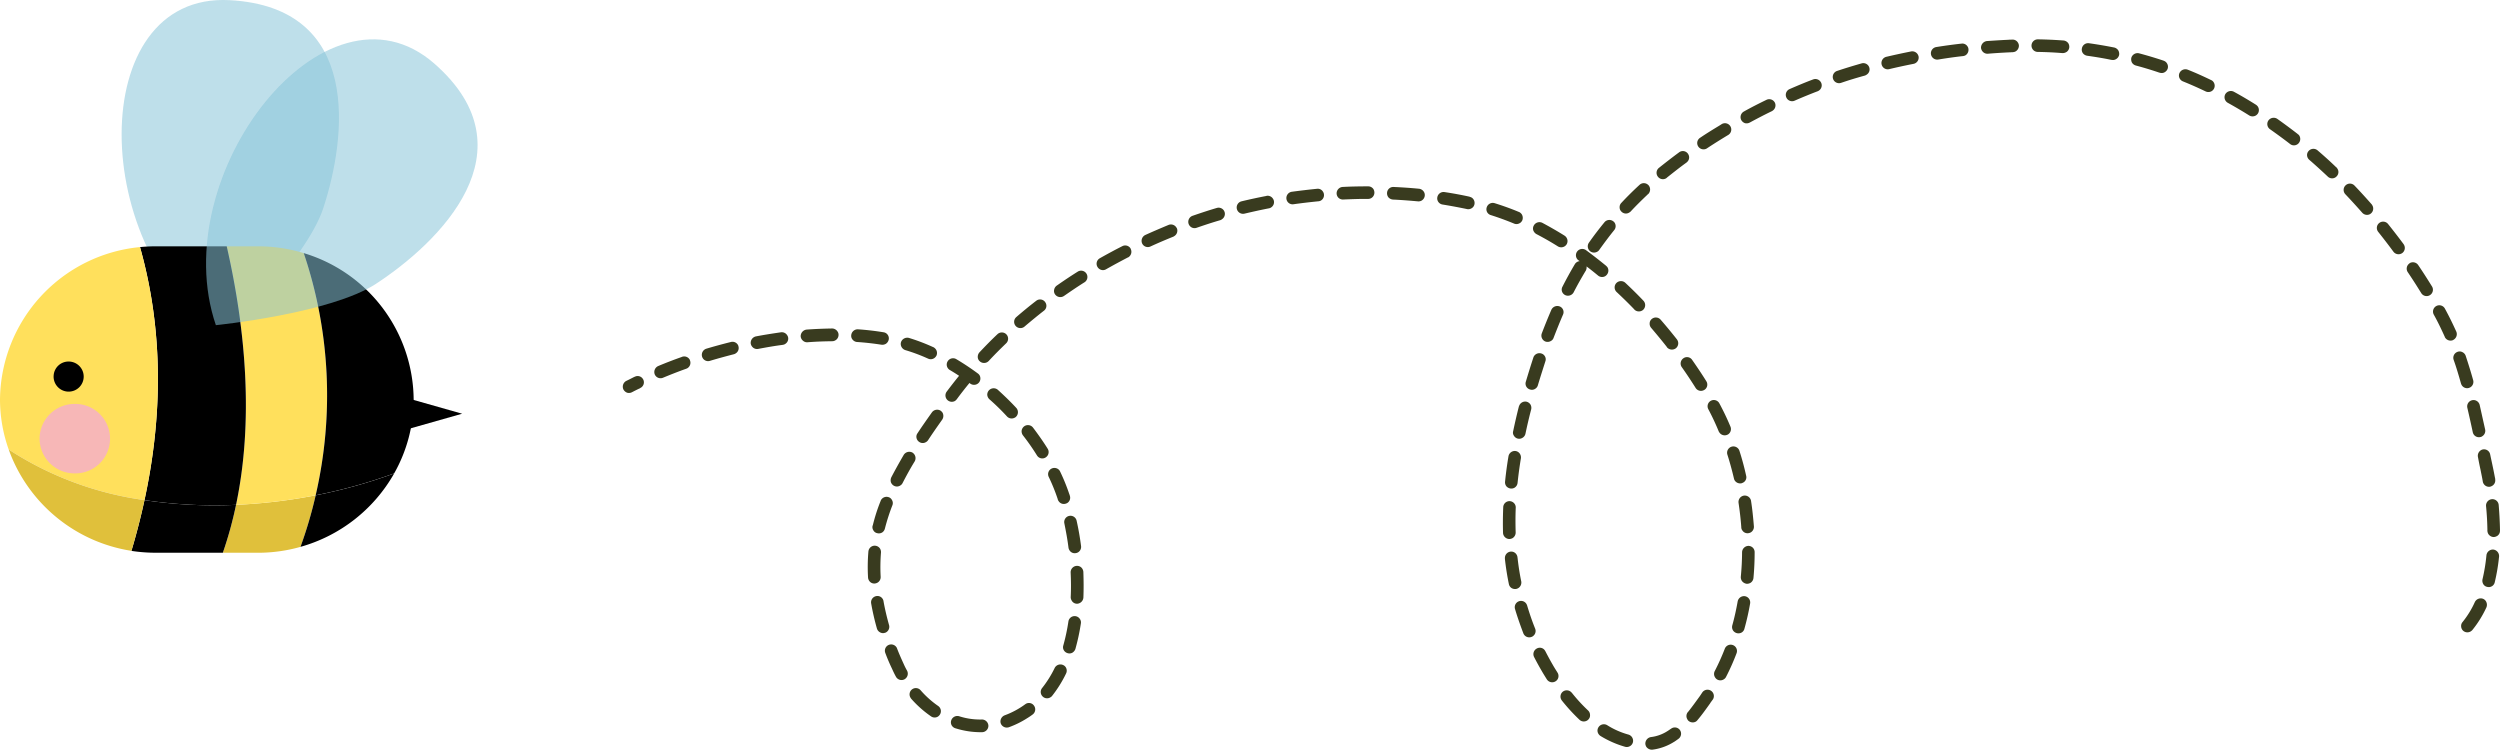
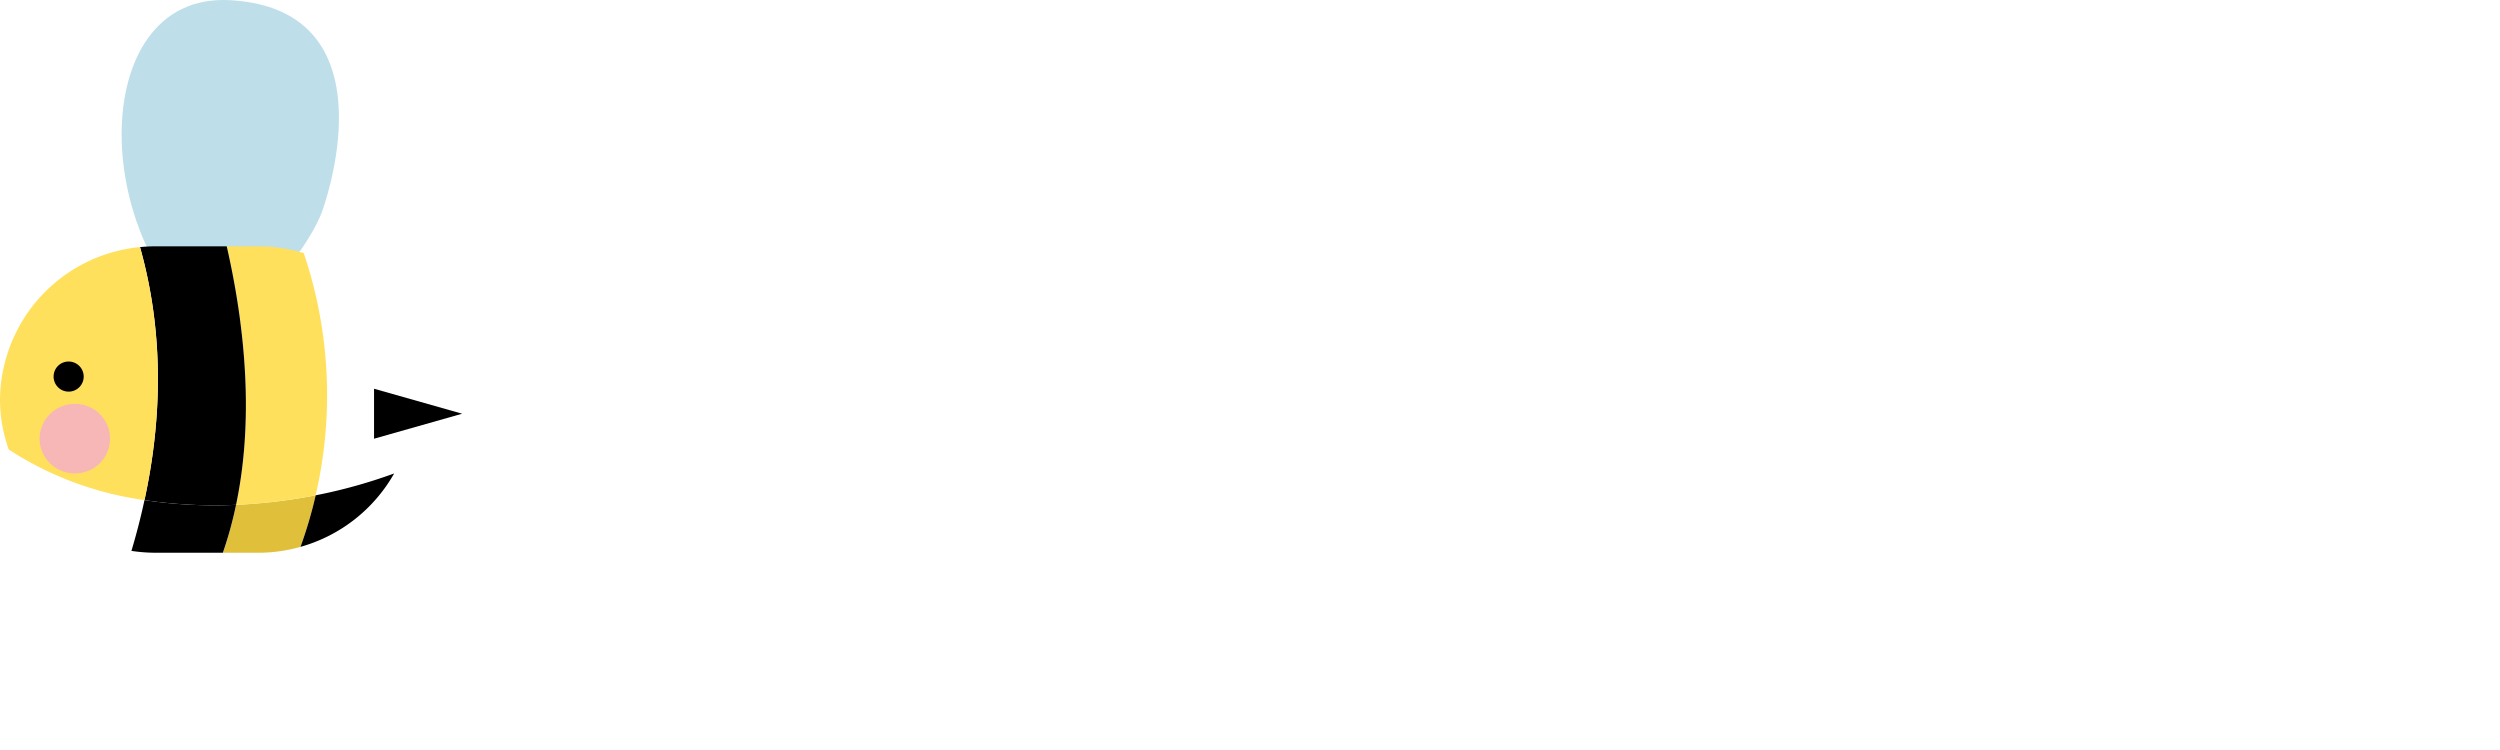
<svg xmlns="http://www.w3.org/2000/svg" id="pčelica_3" data-name="pčelica 3" width="423.082" height="126.876" viewBox="0 0 423.082 126.876">
  <defs>
    <clipPath id="clip-path">
      <rect id="Rectangle_44" data-name="Rectangle 44" width="423.082" height="126.876" fill="none" />
    </clipPath>
    <clipPath id="clip-path-3">
      <rect id="Rectangle_41" data-name="Rectangle 41" width="36.782" height="57.328" fill="none" />
    </clipPath>
    <clipPath id="clip-path-4">
-       <rect id="Rectangle_42" data-name="Rectangle 42" width="45.949" height="48.371" fill="none" />
-     </clipPath>
+       </clipPath>
  </defs>
  <g id="Group_1488" data-name="Group 1488" clip-path="url(#clip-path)">
    <path id="Path_1576" data-name="Path 1576" d="M11.509,20.42V11.961L26.42,16.19Z" transform="translate(51.791 53.824)" />
    <g id="Group_1487" data-name="Group 1487" transform="translate(0 0.001)">
      <g id="Group_1486" data-name="Group 1486" clip-path="url(#clip-path)">
        <g id="Group_1482" data-name="Group 1482" transform="translate(20.582 -0.001)" opacity="0.55">
          <g id="Group_1481" data-name="Group 1481">
            <g id="Group_1480" data-name="Group 1480" clip-path="url(#clip-path-3)">
              <path id="Path_1577" data-name="Path 1577" d="M21.085,57.329S35.022,43.9,37.866,35.241C41.809,23.218,44.51,1.256,22.031.03c-24.651-1.342-23.8,42.719-.946,57.3" transform="translate(-3.743 -0.002)" fill="#88c4d8" />
            </g>
          </g>
        </g>
        <path id="Path_1578" data-name="Path 1578" d="M20,23.963a26.3,26.3,0,0,1-7.189,1H6.857A66,66,0,0,0,9.09,16.852,90.155,90.155,0,0,0,22.565,15.24,73.28,73.28,0,0,1,20,23.963" transform="translate(30.857 68.581)" fill="#e0c03b" />
        <path id="Path_1579" data-name="Path 1579" d="M6.977,7.579h5.291a26.479,26.479,0,0,1,7.739,1.15A75.069,75.069,0,0,1,22.02,49.71,90.162,90.162,0,0,1,8.545,51.327C11.52,37.213,10.222,21.863,6.977,7.579" transform="translate(31.397 34.105)" fill="#ffe05c" />
        <path id="Path_1580" data-name="Path 1580" d="M9.246,26.992a73.28,73.28,0,0,0,2.569-8.723,87.68,87.68,0,0,0,13.283-3.7A26.425,26.425,0,0,1,9.246,26.992" transform="translate(41.608 65.552)" />
-         <path id="Path_1581" data-name="Path 1581" d="M9.346,7.788a26.083,26.083,0,0,1,18.6,24.778,25.36,25.36,0,0,1-3.3,12.5,88.039,88.039,0,0,1-13.283,3.7A75.122,75.122,0,0,0,9.346,7.788" transform="translate(42.058 35.046)" />
        <path id="Path_1582" data-name="Path 1582" d="M21.749,16.186a65.643,65.643,0,0,1-2.233,8.107H8.142a27.22,27.22,0,0,1-4.1-.313q1.279-4.265,2.211-8.591a79.381,79.381,0,0,0,15.494.8" transform="translate(18.198 69.247)" />
        <path id="Path_1583" data-name="Path 1583" d="M5.067,50.529C8.12,36.438,8.312,21.907,4.308,7.711a26.3,26.3,0,0,1,2.646-.132H18.982c3.256,14.284,4.549,29.634,1.579,43.748a79.382,79.382,0,0,1-15.494-.8" transform="translate(19.386 34.105)" />
        <path id="Path_1584" data-name="Path 1584" d="M0,33.4H0A26.175,26.175,0,0,1,23.694,7.6c4,14.2,3.812,28.727.759,42.818A56.27,56.27,0,0,1,1.474,41.863,25.329,25.329,0,0,1,0,33.4" transform="translate(0 34.213)" fill="#ffe05c" />
-         <path id="Path_1585" data-name="Path 1585" d="M23.247,22.39q-.941,4.323-2.211,8.586A26.37,26.37,0,0,1,.268,13.832,56.241,56.241,0,0,0,23.247,22.39" transform="translate(1.206 62.244)" fill="#e0c03b" />
        <path id="Path_1586" data-name="Path 1586" d="M1.649,13.632A2.547,2.547,0,1,0,4.2,11.124a2.526,2.526,0,0,0-2.547,2.508" transform="translate(7.421 50.058)" />
        <path id="Path_1587" data-name="Path 1587" d="M1.217,18.308a5.928,5.928,0,0,0,5.973,5.88,5.88,5.88,0,1,0,0-11.759,5.927,5.927,0,0,0-5.973,5.88" transform="translate(5.477 55.926)" fill="#f7b7b7" />
        <g id="Group_1485" data-name="Group 1485" transform="translate(34.874 6.658)" opacity="0.55">
          <g id="Group_1484" data-name="Group 1484">
            <g id="Group_1483" data-name="Group 1483" clip-path="url(#clip-path-4)">
              <path id="Path_1588" data-name="Path 1588" d="M8,49.582s19.4-1.964,27.1-7c10.692-7,26.692-22.528,9.878-37.263C26.536-10.837-.668,24.16,8,49.582" transform="translate(-6.343 -1.212)" fill="#88c4d8" />
            </g>
          </g>
        </g>
-         <path id="Path_1589" data-name="Path 1589" d="M331.9,101.411a1.078,1.078,0,0,1-1.238-.082,1.057,1.057,0,0,1-.374-.726,1.02,1.02,0,0,1,.242-.781,15.581,15.581,0,0,0,2.074-3.377,1.107,1.107,0,0,1,1.424-.539,1.034,1.034,0,0,1,.545.594,1.153,1.153,0,0,1-.006.836,18.179,18.179,0,0,1-2.4,3.861,1.539,1.539,0,0,1-.264.215m3.6-7.656a1,1,0,0,1-.8.121.974.974,0,0,1-.665-.462,1.142,1.142,0,0,1-.137-.825,30.357,30.357,0,0,0,.666-4.059,1.1,1.1,0,0,1,1.155-.974,1.113,1.113,0,0,1,.984,1.172,32.606,32.606,0,0,1-.732,4.362,1.025,1.025,0,0,1-.467.666m.852-8.487a1.237,1.237,0,0,1-.55.17,1.115,1.115,0,0,1-.919-.512,1.183,1.183,0,0,1-.159-.528l-.011-.022a.674.674,0,0,0,.011-.1c-.017-1.276-.088-2.64-.231-4.087a1.087,1.087,0,0,1,.962-1.155,1.073,1.073,0,0,1,1.177.957c.126,1.529.2,2.992.225,4.362l-.005.027a1.029,1.029,0,0,1-.5.891m-.8-8.509a1.421,1.421,0,0,1-.374.159,1.064,1.064,0,0,1-1.083-.484.947.947,0,0,1-.154-.407c-.1-.611-.231-1.216-.352-1.821l-.044-.225c-.159-.7-.292-1.4-.424-2.1a1.1,1.1,0,0,1,.82-1.271,1.061,1.061,0,0,1,1.249.836c.16.781.335,1.551.49,2.316.126.572.231,1.183.379,1.9l-.022.011a1.045,1.045,0,0,1-.484,1.084m-1.7-8.377a.735.735,0,0,1-.341.137,1.052,1.052,0,0,1-1.117-.462,1.173,1.173,0,0,1-.148-.363c-.281-1.331-.594-2.723-.919-4.131a1.069,1.069,0,0,1,.792-1.276,1.041,1.041,0,0,1,.809.127,1.086,1.086,0,0,1,.484.655c.281,1.26.583,2.629.935,4.2a1.083,1.083,0,0,1-.495,1.111m-2-8.294a1.74,1.74,0,0,1-.275.121,1.063,1.063,0,0,1-1.183-.446,1.411,1.411,0,0,1-.137-.292c-.418-1.48-.809-2.794-1.249-4.026a1.066,1.066,0,0,1,.665-1.348.982.982,0,0,1,.814.049,1.074,1.074,0,0,1,.555.605c.457,1.381.891,2.767,1.271,4.142a1.074,1.074,0,0,1-.462,1.194m-2.811-8.063-.149.094a1.079,1.079,0,0,1-1.326-.435.389.389,0,0,1-.06-.138c-.605-1.331-1.2-2.574-1.859-3.751a1.069,1.069,0,0,1,1.881-1.018c.71,1.293,1.347,2.607,1.942,3.922a1.1,1.1,0,0,1-.429,1.326m-4.059-7.513h0a1.063,1.063,0,0,1-1.452-.352c-.066-.11-.121-.2-.182-.292s-.121-.2-.182-.286c-.594-.963-1.248-1.969-1.925-2.976a1.067,1.067,0,0,1,.292-1.469l.022-.039a1.081,1.081,0,0,1,1.463.325c.649.952,1.287,1.942,1.964,3.025l.374.6a1.069,1.069,0,0,1-.374,1.463M197.116,120.083a9.032,9.032,0,0,1-3.691,1.342,1.153,1.153,0,0,1-1.034-.484,1.258,1.258,0,0,1-.16-.456,1.114,1.114,0,0,1,.946-1.194,6.631,6.631,0,0,0,2.811-1.023c.2-.121.368-.253.589-.39a1.058,1.058,0,0,1,1.5.225,1.071,1.071,0,0,1-.253,1.491c-.242.176-.468.341-.7.49m3.68-3.427a1.088,1.088,0,0,1-1.238-.082.706.706,0,0,1-.226-.286,1.051,1.051,0,0,1,.061-1.2l.016-.011a.067.067,0,0,1,.044-.05c.693-.864,1.364-1.81,2-2.684l.429-.644a1.076,1.076,0,0,1,1.782,1.2c-.165.225-.313.423-.462.638l-.006.027c-.726,1.012-1.381,1.947-2.15,2.849a.807.807,0,0,1-.253.237m-11.149,4.158a1.066,1.066,0,0,1-.853.127,16.81,16.81,0,0,1-4.164-1.832,1.167,1.167,0,0,1-.336-.341,1.033,1.033,0,0,1-.005-1.133,1.082,1.082,0,0,1,1.463-.358,13.364,13.364,0,0,0,3.614,1.6,1.093,1.093,0,0,1,.748,1.32,1.065,1.065,0,0,1-.468.621m15.84-11.286a1.07,1.07,0,0,1-1.05.055,1.037,1.037,0,0,1-.418-.4,1.057,1.057,0,0,1-.055-1.051,38.427,38.427,0,0,0,1.7-3.779,1.065,1.065,0,0,1,2,.743,38.456,38.456,0,0,1-1.782,4.01.99.99,0,0,1-.391.418m114.759-72.1a1.078,1.078,0,0,1-1.425-.27c-.863-1.172-1.732-2.294-2.574-3.355a1.066,1.066,0,1,1,1.661-1.337c.9,1.128,1.793,2.277,2.635,3.416l.055.093a1.08,1.08,0,0,1-.281,1.408l-.072.044M208.54,101.587a1.1,1.1,0,0,1-1.474-.341,1.088,1.088,0,0,1-.127-.853c.369-1.309.666-2.679.913-4.065a1.1,1.1,0,0,1,1.243-.875,1.073,1.073,0,0,1,.864,1.221,43.26,43.26,0,0,1-.963,4.274,1.015,1.015,0,0,1-.457.638M182.37,116.492a1.064,1.064,0,0,1-1.287-.127,31.254,31.254,0,0,1-2.992-3.267l-.061-.093a1.063,1.063,0,0,1,.237-1.4,1.081,1.081,0,0,1,1.469.143l.022.033c.027.005.055.044.077.077a27.611,27.611,0,0,0,2.712,2.943,1.057,1.057,0,0,1,.319.759.949.949,0,0,1-.281.754,1.032,1.032,0,0,1-.215.182M314.906,30.768a1.079,1.079,0,0,1-1.369-.226c-.946-1.073-1.9-2.118-2.844-3.113a1.066,1.066,0,1,1,1.546-1.469c1,1.04,1.975,2.118,2.921,3.19l.077.126a1.074,1.074,0,0,1-.192,1.381c-.055.033-.083.072-.138.11M210.025,93.188a1.166,1.166,0,0,1-.66.16,1.184,1.184,0,0,1-.825-.517,1.213,1.213,0,0,1-.159-.66c.132-1.364.209-2.772.215-4.18a1.11,1.11,0,0,1,1.078-1.056,1.1,1.1,0,0,1,.748.314,1.066,1.066,0,0,1,.3.77c0,1.408-.061,2.882-.2,4.356a1.09,1.09,0,0,1-.5.814m-33,16.671h0a1.071,1.071,0,0,1-1.469-.341l-.138-.22c-.281-.451-.528-.852-.737-1.221-.479-.814-.924-1.645-1.287-2.349a1.076,1.076,0,0,1,.49-1.436,1.028,1.028,0,0,1,1.359.363l.066.11c.363.7.754,1.441,1.215,2.233.209.374.457.77.71,1.172l.132.214a1.065,1.065,0,0,1,.143.792,1.03,1.03,0,0,1-.484.682M309.009,24.575a1.046,1.046,0,0,1-1.3-.143c-1.045-.985-2.079-1.925-3.124-2.833a1.09,1.09,0,0,1-.374-.726,1,1,0,0,1,.27-.77,1.08,1.08,0,0,1,1.485-.121c1.089.93,2.167,1.9,3.19,2.893l.033.005a1.573,1.573,0,0,1,.159.226,1.029,1.029,0,0,1-.126,1.287,1.046,1.046,0,0,1-.215.182M210.1,84.635a1.166,1.166,0,0,1-.506.16,1.026,1.026,0,0,1-.957-.484.814.814,0,0,1-.171-.473l-.011-.022c.011-.027,0-.044.006-.077-.1-1.37-.264-2.756-.462-4.087a1.089,1.089,0,0,1,.9-1.221,1.074,1.074,0,0,1,1.216.9c.22,1.4.363,2.844.484,4.329a1.094,1.094,0,0,1-.5.974m-36.938,17.611a.529.529,0,0,1-.176.088,1.066,1.066,0,0,1-1.4-.589c-.517-1.364-1.007-2.745-1.414-4.125a1.065,1.065,0,0,1,1.931-.858,1.407,1.407,0,0,1,.116.258c.4,1.337.853,2.668,1.364,3.933a1.066,1.066,0,0,1-.424,1.293M302.536,19a1.035,1.035,0,0,1-1.2-.077c-1.116-.864-2.271-1.705-3.388-2.492a1.066,1.066,0,0,1-.275-1.491,1.1,1.1,0,0,1,1.491-.275c1.172.831,2.332,1.689,3.465,2.569l.011.022a.7.7,0,0,1,.264.259,1.088,1.088,0,0,1-.088,1.243.988.988,0,0,1-.275.242M208.815,76.2a1.813,1.813,0,0,1-.313.143,1.106,1.106,0,0,1-1.144-.467,1.033,1.033,0,0,1-.137-.341c-.319-1.359-.688-2.717-1.111-4.043a1.069,1.069,0,0,1,2.041-.638c.451,1.4.831,2.827,1.133,4.2a1.016,1.016,0,0,1-.468,1.15M170.738,94.074a1.175,1.175,0,0,1-.363.148,1.154,1.154,0,0,1-.8-.154,1.057,1.057,0,0,1-.446-.677c-.286-1.381-.517-2.849-.677-4.312l.011-.027a1.078,1.078,0,0,1,.946-1.144,1.042,1.042,0,0,1,1.007.479,1.075,1.075,0,0,1,.165.424.024.024,0,0,1-.011.033l.022.033c.149,1.37.357,2.75.638,4.087a1.12,1.12,0,0,1-.49,1.111M295.556,14.092a1.09,1.09,0,0,1-1.133,0c-1.166-.732-2.392-1.452-3.63-2.14a1.082,1.082,0,0,1-.423-1.452,1.1,1.1,0,0,1,1.447-.424c1.254.682,2.5,1.419,3.74,2.2a1.237,1.237,0,0,1,.33.325,1.093,1.093,0,0,1,.011,1.155,1.168,1.168,0,0,1-.341.336M206.219,68.075a1.659,1.659,0,0,1-.154.072,1.079,1.079,0,0,1-1.326-.429l-.082-.127a41.284,41.284,0,0,0-1.771-3.779,1.057,1.057,0,1,1,1.859-1.007,43.449,43.449,0,0,1,1.887,3.955,1.075,1.075,0,0,1-.413,1.315M169.764,85.62a1.26,1.26,0,0,1-.528.154,1.088,1.088,0,0,1-1.094-1.029c-.039-1.436-.028-2.9.033-4.351a1.057,1.057,0,0,1,1.089-1.029,1.082,1.082,0,0,1,.874.512,1.018,1.018,0,0,1,.154.605c-.055,1.37-.055,2.778-.011,4.186a1.109,1.109,0,0,1-.517.952M288.076,9.972a1.074,1.074,0,0,1-1.023.055c-1.254-.6-2.547-1.177-3.85-1.7a1.075,1.075,0,0,1-.594-.589,1.018,1.018,0,0,1,0-.8A1.107,1.107,0,0,1,284,6.342c1.337.528,2.673,1.133,3.966,1.76a.909.909,0,0,1,.44.38,1.077,1.077,0,0,1,.072,1.04,1.129,1.129,0,0,1-.4.451M202.22,60.529h0a1.067,1.067,0,0,1-1.479-.314c-.759-1.21-1.54-2.387-2.343-3.52a1.071,1.071,0,0,1,.247-1.491,1.041,1.041,0,0,1,1.5.253c.908,1.3,1.689,2.47,2.4,3.614a1.065,1.065,0,0,1,.143.792,1.029,1.029,0,0,1-.462.666m-32.115,16.55a1.069,1.069,0,0,1-.688.149,1.147,1.147,0,0,1-.715-.38,1.093,1.093,0,0,1-.22-.8q.215-2.137.578-4.285a1.088,1.088,0,0,1,1.21-.88,1.054,1.054,0,0,1,.726.479,1.13,1.13,0,0,1,.165.748c-.242,1.463-.423,2.833-.566,4.18a1.061,1.061,0,0,1-.49.786M280.156,6.754a1.016,1.016,0,0,1-.863.11l-.028-.005-.088-.022c-1.309-.446-2.64-.847-3.944-1.194a1.119,1.119,0,0,1-.66-.5,1.232,1.232,0,0,1-.1-.814,1.1,1.1,0,0,1,1.32-.748c1.359.363,2.75.776,4.147,1.243l.039.022a.988.988,0,0,1,.523.429,1.067,1.067,0,0,1,.115.913,1.105,1.105,0,0,1-.457.561M197.292,53.56a1.1,1.1,0,0,1-1.392-.215l-.022-.039-.055-.088c-.863-1.1-1.749-2.162-2.613-3.179a1.061,1.061,0,0,1-.253-.776.961.961,0,0,1,.352-.721,1.075,1.075,0,0,1,1.507.116c.908,1.045,1.815,2.14,2.761,3.339l.022.033.033.055a1.079,1.079,0,0,1-.247,1.414l-.094.061M171.458,68.63a1.022,1.022,0,0,1-.781.16,1.041,1.041,0,0,1-.682-.479.919.919,0,0,1-.137-.792c.292-1.392.616-2.805.974-4.208l.027-.039a1.087,1.087,0,0,1,1.281-.732,1.109,1.109,0,0,1,.66.5,1.132,1.132,0,0,1,.1.82c-.407,1.562-.7,2.855-.963,4.1a1.072,1.072,0,0,1-.484.677m100.47-64.1a.977.977,0,0,1-.765.149l-.016.011-.088-.016c-1.331-.281-2.706-.5-4.054-.693a1.12,1.12,0,0,1-.715-.413,1.025,1.025,0,0,1-.187-.787,1.07,1.07,0,0,1,1.188-.919c1.38.193,2.816.435,4.285.726a1.121,1.121,0,0,1,.7.5,1.193,1.193,0,0,1,.132.77,1.086,1.086,0,0,1-.484.677M87.494,116.173a15.62,15.62,0,0,1-2.97,1.452,1.1,1.1,0,0,1-1.293-.457c-.033-.055-.06-.137-.093-.192a1.117,1.117,0,0,1,.66-1.364,14.049,14.049,0,0,0,3.487-1.876,1.035,1.035,0,0,1,1.491.253,1.068,1.068,0,0,1-.236,1.48,11.148,11.148,0,0,1-1.045.7m4.043-3.6a1.06,1.06,0,0,1-1.221-.066,1.241,1.241,0,0,1-.247-.275A1.068,1.068,0,0,1,90.134,111a18.29,18.29,0,0,0,2.145-3.427,1.088,1.088,0,0,1,1.414-.473.991.991,0,0,1,.556.605,1.071,1.071,0,0,1-.049.814,20.4,20.4,0,0,1-2.393,3.834.967.967,0,0,1-.269.215m82.039-52.207a1.006,1.006,0,0,1-.858.11,1.035,1.035,0,0,1-.72-1.315c.423-1.419.847-2.789,1.276-4.087l.005-.033a1.091,1.091,0,0,1,1.348-.66,1.008,1.008,0,0,1,.578.44.99.99,0,0,1,.1.891c-.451,1.419-.891,2.772-1.271,4.065a1.027,1.027,0,0,1-.462.589M80.536,118.3a1.042,1.042,0,0,1-.55.165,14.16,14.16,0,0,1-4.51-.66s-.022.016-.033-.006a1.1,1.1,0,0,1-.566-.424,1.037,1.037,0,0,1-.116-.913,1.093,1.093,0,0,1,1.326-.7,11.527,11.527,0,0,0,3.872.555,1.1,1.1,0,0,1,1.089,1.062,1.062,1.062,0,0,1-.512.919M263.474,3.366h0a1.19,1.19,0,0,1-.649.176c-1.43-.116-2.855-.182-4.2-.2a1.064,1.064,0,1,1,.033-2.129c1.5.022,2.954.094,4.323.193a1.124,1.124,0,0,1,.836.49,1.161,1.161,0,0,1,.154.66,1.059,1.059,0,0,1-.495.814M191.7,47.1a1.084,1.084,0,0,1-1.325-.149l-.022-.039c-1.012-1.056-2.024-2.035-2.992-2.943a1.074,1.074,0,0,1-.039-1.513,1.092,1.092,0,0,1,1.5-.055c.968.908,1.991,1.9,3.091,3.058l.011.017a.59.59,0,0,1,.115.154,1.086,1.086,0,0,1-.17,1.342.55.55,0,0,1-.171.127M95.315,104.98a1.018,1.018,0,0,1-.864.11,1.089,1.089,0,0,1-.621-.468,1,1,0,0,1-.1-.847,33.7,33.7,0,0,0,.858-4.032A1.061,1.061,0,0,1,96.5,99.26a1.02,1.02,0,0,1,.2.8,35.57,35.57,0,0,1-.913,4.268l-.005.033a1.2,1.2,0,0,1-.467.616M254.933,3.229a1.017,1.017,0,0,1-.484.149l-.038.022-.088-.016c-.192.016-.38.033-.583.033-1.315.066-2.481.138-3.559.231a1.069,1.069,0,0,1-.759-.253,1.147,1.147,0,0,1-.39-.743,1.133,1.133,0,0,1,1-1.15c1.084-.072,2.266-.154,3.614-.215l.187-.017c.176-.005.33-.005.5-.011a1.028,1.028,0,0,1,.952.517,1.012,1.012,0,0,1,.159.5,1.117,1.117,0,0,1-.511.952M176.265,52.246a1.092,1.092,0,0,1-.941.11,1.081,1.081,0,0,1-.627-1.37c.517-1.359,1.062-2.7,1.628-4.01a1.11,1.11,0,0,1,1.419-.556,1,1,0,0,1,.479.4,1.022,1.022,0,0,1,.06,1c-.566,1.309-1.083,2.613-1.584,3.905a.942.942,0,0,1-.435.523M72.506,115.826a1.061,1.061,0,0,1-1.155-.033,18.256,18.256,0,0,1-3.394-3.02l-.077-.126a1.065,1.065,0,0,1,1.694-1.282,16.044,16.044,0,0,0,2.965,2.657,1.068,1.068,0,0,1,.292,1.479,1.139,1.139,0,0,1-.325.325M246.419,3.905a1.064,1.064,0,0,1-.44.143c-1.364.149-2.778.352-4.191.583a1.069,1.069,0,0,1-.335-2.112c1.419-.231,2.86-.424,4.29-.583a1.027,1.027,0,0,1,1.007.479.894.894,0,0,1,.159.457,1.1,1.1,0,0,1-.489,1.034M185.461,41.278a1.064,1.064,0,0,1-1.249-.1c-.622-.512-1.276-1.04-1.936-1.535a1.142,1.142,0,0,1-.121.7l-.005.028-.044.055c-.7,1.172-1.386,2.376-2.008,3.592a1.1,1.1,0,0,1-1.447.473,1.068,1.068,0,0,1-.534-.622,1.022,1.022,0,0,1,.093-.814c.633-1.249,1.326-2.514,2.09-3.8a1.074,1.074,0,0,1,.814-.506c-.082-.05-.143-.11-.214-.143a1.072,1.072,0,0,1,1.254-1.738c1.128.831,2.244,1.694,3.432,2.668a2.952,2.952,0,0,1,.22.237,1.077,1.077,0,0,1-.093,1.271.92.92,0,0,1-.253.231M96.6,96.554A1.012,1.012,0,0,1,95.15,96.2a1.1,1.1,0,0,1-.171-.594c.071-1.381.055-2.778-.011-4.175a1.083,1.083,0,0,1,1.018-1.111,1.058,1.058,0,0,1,.765.253,1.136,1.136,0,0,1,.368.753c.05,1.452.066,2.932.006,4.373a1.118,1.118,0,0,1-.523.858M237.976,5.214a.987.987,0,0,1-.346.143c-1.474.292-2.827.583-4.142.9a1.061,1.061,0,0,1-1.276-.792,1.08,1.08,0,0,1,.781-1.293c1.359-.319,2.783-.627,4.213-.913a1.087,1.087,0,0,1,1.122.506,1.38,1.38,0,0,1,.138.341,1.086,1.086,0,0,1-.49,1.111M184.114,37.137a1.086,1.086,0,0,1-1.177-.022,1.069,1.069,0,0,1-.253-1.5c.809-1.161,1.7-2.321,2.629-3.454a1.074,1.074,0,0,1,1.491-.149.835.835,0,0,1,.226.237,1.058,1.058,0,0,1-.077,1.254c-.869,1.073-1.7,2.195-2.525,3.339a1,1,0,0,1-.314.3M66.907,109.479l-.049.033a1.076,1.076,0,0,1-1.452-.429c-.242-.429-.451-.88-.655-1.331q-.643-1.337-1.144-2.684a1.058,1.058,0,0,1,.6-1.381,1.077,1.077,0,0,1,1.287.407.78.78,0,0,1,.094.193c.319.836.682,1.661,1.095,2.563a12.4,12.4,0,0,0,.605,1.21,1.091,1.091,0,0,1-.38,1.419M229.671,7.194a1.372,1.372,0,0,1-.264.143q-2.038.553-4.037,1.232a1.063,1.063,0,1,1-.682-2.013c1.293-.435,2.646-.847,4.142-1.276a1.058,1.058,0,0,1,1.2.484.9.9,0,0,1,.1.237,1.04,1.04,0,0,1-.462,1.194M189.5,30.526a1.038,1.038,0,0,1-1.287-.127.988.988,0,0,1-.341-.743,1.021,1.021,0,0,1,.286-.759c1-1.073,2.041-2.1,3.08-3.053a1.061,1.061,0,0,1,1.507.044.569.569,0,0,1,.132.17,1.1,1.1,0,0,1-.154,1.326l-.016.011-.017.011-.094-.066.077.077c-1.094,1.034-2.062,1.991-2.948,2.948a1.32,1.32,0,0,1-.226.16m32.065-20.62a.5.5,0,0,1-.154.077l-.017.011a.189.189,0,0,1-.1.039c-1.276.49-2.563,1.018-3.806,1.562a1.048,1.048,0,0,1-.825.011,1.026,1.026,0,0,1-.578-.567,1.065,1.065,0,0,1,.539-1.4c1.364-.594,2.7-1.155,4.01-1.645a1.072,1.072,0,0,1,1.265.424.946.946,0,0,1,.11.209,1.056,1.056,0,0,1-.44,1.276M96.239,88.018a1.049,1.049,0,0,1-.435.148,1.022,1.022,0,0,1-1.023-.468,1.181,1.181,0,0,1-.176-.445c-.165-1.359-.424-2.734-.7-4.12a1.062,1.062,0,1,1,2.074-.462c.313,1.392.567,2.844.754,4.312a1.078,1.078,0,0,1-.49,1.034m82.309-51.767a1.08,1.08,0,0,1-1.128,0c-1.166-.737-2.409-1.441-3.641-2.085a1.2,1.2,0,0,1-.523-.633,1.017,1.017,0,0,1,.083-.8,1.093,1.093,0,0,1,1.441-.473c1.326.71,2.607,1.447,3.773,2.178a1.123,1.123,0,0,1,.336.347,1.068,1.068,0,0,1,.006,1.128,1.14,1.14,0,0,1-.347.341m17.2-11.528a1.059,1.059,0,0,1-1.386-.248,1.07,1.07,0,0,1,.143-1.5c1.144-.913,2.3-1.81,3.421-2.635a1.048,1.048,0,0,1,1.5.22l.033.055a1.043,1.043,0,0,1-.248,1.419c-.005.027-.061.061-.1.083-1.045.754-2.085,1.579-3.245,2.5a.3.3,0,0,1-.115.1M213.743,13.3l-.088.06c-1.254.605-2.508,1.26-3.751,1.931a1.152,1.152,0,0,1-.814.11,1.181,1.181,0,0,1-.638-.539,1.09,1.09,0,0,1,.44-1.43c1.232-.693,2.536-1.353,3.828-1.98a1.067,1.067,0,0,1,1.37.38l.055.088a1.082,1.082,0,0,1-.4,1.381M202.66,19.658l-.016.011a1.073,1.073,0,0,1-1.617-1.133,1.074,1.074,0,0,1,.468-.666c.99-.671,2.117-1.37,3.267-2.063l.38-.242a1.07,1.07,0,0,1,1.116,1.826c-1.116.671-2.458,1.507-3.6,2.266M63.778,101.543a.721.721,0,0,1-.258.11,1,1,0,0,1-.82-.093,1.078,1.078,0,0,1-.517-.638,43.344,43.344,0,0,1-.979-4.268,1.07,1.07,0,0,1,.853-1.216,1.036,1.036,0,0,1,1.089.457.937.937,0,0,1,.154.407c.231,1.293.55,2.651.941,4.048a1.082,1.082,0,0,1-.462,1.194M170.985,32.308a1.04,1.04,0,0,1-.979.083c-1.331-.55-2.662-1.034-3.916-1.43a1.054,1.054,0,0,1-.644-.512,1.039,1.039,0,0,1-.061-.814,1.076,1.076,0,0,1,1.326-.7c1.375.429,2.767.924,4.092,1.48a.025.025,0,0,0,.033.006,1.175,1.175,0,0,1,.479.407,1.149,1.149,0,0,1,.094,1,1.122,1.122,0,0,1-.424.49M94.391,79.685a1.13,1.13,0,0,1-.237.1,1.042,1.042,0,0,1-1.221-.424.991.991,0,0,1-.132-.248c-.005-.044-.027-.082-.033-.132-.022-.033-.011-.066-.033-.1a31.764,31.764,0,0,0-1.474-3.614,1.056,1.056,0,0,1,.517-1.43,1.092,1.092,0,0,1,.814-.027,1.023,1.023,0,0,1,.6.556A32.937,32.937,0,0,1,94.749,78.2c.028.038.028.082.055.121a.933.933,0,0,0,.028.132,1.049,1.049,0,0,1-.44,1.232M62.315,93.139a1.1,1.1,0,0,1-.506.165,1.037,1.037,0,0,1-.759-.253,1.136,1.136,0,0,1-.368-.753,31.054,31.054,0,0,1,.06-4.417c-.011-.022-.011-.022.006-.033a1.07,1.07,0,0,1,1.15-.941,1.09,1.09,0,0,1,.82.5,1.178,1.178,0,0,1,.154.655,30.988,30.988,0,0,0-.055,4.114,1.076,1.076,0,0,1-.5.963M162.823,29.8a1.051,1.051,0,0,1-.759.143l-.033-.005-.088-.022c-1.359-.281-2.728-.539-4.043-.748a1.084,1.084,0,0,1-.693-.424,1.025,1.025,0,0,1-.187-.787,1.07,1.07,0,0,1,1.2-.9c1.529.231,2.926.49,4.268.787l.039.028a.987.987,0,0,1,.638.457,1.1,1.1,0,0,1,.143.792,1.019,1.019,0,0,1-.484.682M90.739,71.969a1.048,1.048,0,0,1-1.458-.325l-.033-.05a37.609,37.609,0,0,0-2.354-3.366,1.166,1.166,0,0,1-.22-.8,1.131,1.131,0,0,1,.413-.71,1.084,1.084,0,0,1,1.507.192c.891,1.183,1.733,2.371,2.464,3.548l.033.055.011.016a1.063,1.063,0,0,1-.363,1.436M154.4,28.48a1.062,1.062,0,0,1-.688.149c-1.441-.132-2.844-.237-4.191-.3a1.168,1.168,0,0,1-.743-.341,1.1,1.1,0,0,1-.264-.792,1.05,1.05,0,0,1,1.111-1c1.4.061,2.849.16,4.318.3a1.121,1.121,0,0,1,.809.528,1.029,1.029,0,0,1,.143.666,1.083,1.083,0,0,1-.495.787M63.068,84.668a1.054,1.054,0,0,1-.831.116.939.939,0,0,1-.666-.5.962.962,0,0,1-.11-.787l.027-.039a29.222,29.222,0,0,1,1.337-4.158l.005-.028a1.08,1.08,0,0,1,1.386-.561.926.926,0,0,1,.49.424,1.012,1.012,0,0,1,.088.952A33.87,33.87,0,0,0,63.536,84l-.011.033a1.081,1.081,0,0,1-.457.638m82.793-56.6a1.123,1.123,0,0,1-.561.149c-1.315-.017-2.69.038-4.208.1a1.1,1.1,0,0,1-.775-.27,1.072,1.072,0,0,1-.336-.748A1.089,1.089,0,0,1,141,26.192c1.364-.072,2.778-.1,4.318-.1a1.053,1.053,0,0,1,.908.49,1.239,1.239,0,0,1,.148.561,1.066,1.066,0,0,1-.512.924M85.547,65.215a1.068,1.068,0,0,1-1.353-.187,38.107,38.107,0,0,0-2.97-2.9,1.161,1.161,0,0,1-.368-.754,1.086,1.086,0,0,1,1.782-.858c1.166,1.062,2.178,2.041,3.108,3.047l.011.017a.681.681,0,0,1,.132.171,1.083,1.083,0,0,1-.171,1.342.8.8,0,0,1-.171.126m-19.41,11.5a1.043,1.043,0,0,1-1.051.055,1.105,1.105,0,0,1-.539-.622,1.2,1.2,0,0,1,.072-.82c.638-1.232,1.353-2.508,2.107-3.806a1.117,1.117,0,0,1,1.48-.374,1.205,1.205,0,0,1,.341.347,1.112,1.112,0,0,1,.027,1.139c-.8,1.3-1.452,2.514-2.046,3.663a.99.99,0,0,1-.391.418m71.2-48.236a.956.956,0,0,1-.418.132l-.016.011a.525.525,0,0,1-.127.005c-1.3.132-2.64.286-4.1.49a1.05,1.05,0,0,1-1.188-.891,1.077,1.077,0,0,1,.9-1.221c1.491-.2,2.937-.369,4.29-.506a1.013,1.013,0,0,1,1,.506.931.931,0,0,1,.159.456,1.051,1.051,0,0,1-.5,1.018M70.493,69.367a1.031,1.031,0,0,1-1.144-.017,1.058,1.058,0,0,1-.462-.666.976.976,0,0,1,.171-.814c.8-1.227,1.645-2.409,2.431-3.526a1.1,1.1,0,0,1,1.491-.275,1.458,1.458,0,0,1,.3.313,1.13,1.13,0,0,1-.044,1.183c-.99,1.4-1.733,2.47-2.4,3.493a1.112,1.112,0,0,1-.336.308m58.4-39.705a1.034,1.034,0,0,1-.363.149c-1.331.253-2.717.567-4.147.9a1.071,1.071,0,0,1-.5-2.085c1.381-.336,2.8-.638,4.2-.908l.033-.022a1.074,1.074,0,0,1,1.106.523.892.892,0,0,1,.137.341,1.059,1.059,0,0,1-.468,1.1M75.432,62.388a1.079,1.079,0,0,1-1.447-1.546c.677-.9,1.386-1.815,2.1-2.69-.523-.352-1.051-.677-1.573-.985a1.07,1.07,0,0,1-.484-.655,1.045,1.045,0,0,1,.127-.809,1.066,1.066,0,0,1,1.452-.374,43.7,43.7,0,0,1,3.652,2.426,1.051,1.051,0,0,1,.3.319,1.1,1.1,0,0,1-.072,1.177,1.084,1.084,0,0,1-1.5.226l-.143-.11c-.715.875-1.419,1.766-2.14,2.745a1.323,1.323,0,0,1-.28.275m45.128-30.707a1.039,1.039,0,0,1-.248.132c-1.43.413-2.739.853-4,1.287a1.057,1.057,0,0,1-.831-.039,1.1,1.1,0,0,1-.539-.616,1.082,1.082,0,0,1,.638-1.359c1.369-.473,2.745-.93,4.125-1.337a1.072,1.072,0,0,1,1.227.468,1.458,1.458,0,0,1,.11.259,1.081,1.081,0,0,1-.484,1.2M80.877,55.826a1.08,1.08,0,0,1-1.293-.132.973.973,0,0,1-.336-.743,1.125,1.125,0,0,1,.281-.759c1.012-1.078,2.03-2.118,3.058-3.086a1.085,1.085,0,0,1,1.513.038c.033.055.083.1.127.171a1.077,1.077,0,0,1-.171,1.337c-1.034,1-2.046,2.008-2.959,3a1.22,1.22,0,0,1-.22.171m31.631-21.313-.143.088c-1.347.545-2.623,1.084-3.889,1.672a1.07,1.07,0,0,1-.814.033,1.054,1.054,0,0,1-.6-.561,1.1,1.1,0,0,1,.528-1.414c1.216-.556,2.508-1.106,3.966-1.716a1.084,1.084,0,0,1,1.309.446l.088.143a1.075,1.075,0,0,1-.446,1.309M87.032,49.919A1.063,1.063,0,0,1,85.789,48.2c1.045-.9,2.14-1.81,3.35-2.739a1.054,1.054,0,0,1,1.5.193l.061.093a1.035,1.035,0,0,1-.264,1.4c-1.117.869-2.211,1.777-3.267,2.668a.474.474,0,0,1-.138.1m17.721-11.825-.066.016c-1.216.633-2.481,1.315-3.724,2.019a1.013,1.013,0,0,1-.82.1,1.077,1.077,0,0,1-.638-.506,1.059,1.059,0,0,1,.363-1.436l.033-.022c1.271-.715,2.547-1.408,3.812-2.046a1.062,1.062,0,0,1,1.386.369.245.245,0,0,1,.038.1,1.094,1.094,0,0,1-.385,1.4M93.836,44.644l-.055.033a1.082,1.082,0,0,1-1.436-.286.984.984,0,0,1-.17-.8,1.092,1.092,0,0,1,.44-.7c1.265-.886,2.437-1.667,3.6-2.393a1.068,1.068,0,0,1,1.144,1.8c-1.227.765-2.409,1.579-3.52,2.343M71.846,55.188a1.047,1.047,0,0,1-1,.061A30.018,30.018,0,0,0,66.973,53.8a1.122,1.122,0,0,1-.622-.523,1.06,1.06,0,0,1-.088-.825,1.12,1.12,0,0,1,1.342-.709,33.163,33.163,0,0,1,4.087,1.551l.033.006a1.2,1.2,0,0,1,.462.418,1.1,1.1,0,0,1,.077,1.012,1.2,1.2,0,0,1-.418.462M63.7,52.741a1.206,1.206,0,0,1-.737.154c-1.282-.2-2.64-.363-4.136-.462a1.07,1.07,0,0,1-.737-.374.963.963,0,0,1-.253-.776,1.1,1.1,0,0,1,1.111-1c1.452.1,2.855.259,4.34.5a1.041,1.041,0,0,1,.9,1.2,1.129,1.129,0,0,1-.484.754m-8.531-.6a1,1,0,0,1-.55.165c-1.348.016-2.756.061-4.191.176a1.027,1.027,0,0,1-.776-.275,1.065,1.065,0,0,1-.374-.721,1.13,1.13,0,0,1,1-1.15c1.37-.1,2.794-.16,4.334-.187a1.112,1.112,0,0,1,.919.539.94.94,0,0,1,.154.534,1.057,1.057,0,0,1-.511.919m-8.5.616a.882.882,0,0,1-.407.154l-.017.011a.072.072,0,0,0-.05.006c-1.26.159-2.6.39-4.109.677a1.059,1.059,0,0,1-.814-.176,1.157,1.157,0,0,1-.445-.677,1.118,1.118,0,0,1,.852-1.26c1.458-.281,2.9-.5,4.268-.7a1.068,1.068,0,0,1,1.056.523.974.974,0,0,1,.154.407,1.054,1.054,0,0,1-.489,1.034m-8.388,1.606a1.066,1.066,0,0,1-.308.143c-1.37.352-2.728.721-4.059,1.122a1.054,1.054,0,0,1-1.326-.71,1.094,1.094,0,0,1,.7-1.342c1.315-.391,2.69-.77,4.175-1.139a1.052,1.052,0,0,1,1.177.473.8.8,0,0,1,.11.3,1.046,1.046,0,0,1-.468,1.15m-8.157,2.5c-.071.044-.138.06-.209.1-1.3.457-2.635.985-3.938,1.524a1.064,1.064,0,0,1-1.4-.561,1.11,1.11,0,0,1,.578-1.414c1.353-.572,2.7-1.084,4-1.54.017-.011.006-.028.039-.022a1.071,1.071,0,0,1,1.276.435.723.723,0,0,1,.077.2,1.072,1.072,0,0,1-.418,1.271m-7.882,3.3-.093.055-.1.072c-.451.2-.908.44-1.331.655a1.083,1.083,0,0,1-.825.083,1.185,1.185,0,0,1-.622-.545,1.107,1.107,0,0,1,.462-1.441c.468-.22.946-.468,1.4-.7l.083-.022.038-.022a1.042,1.042,0,0,1,1.326.429l.044.071a1.061,1.061,0,0,1-.38,1.37" transform="translate(86.22 5.444)" fill="#393b1f" />
      </g>
    </g>
  </g>
</svg>